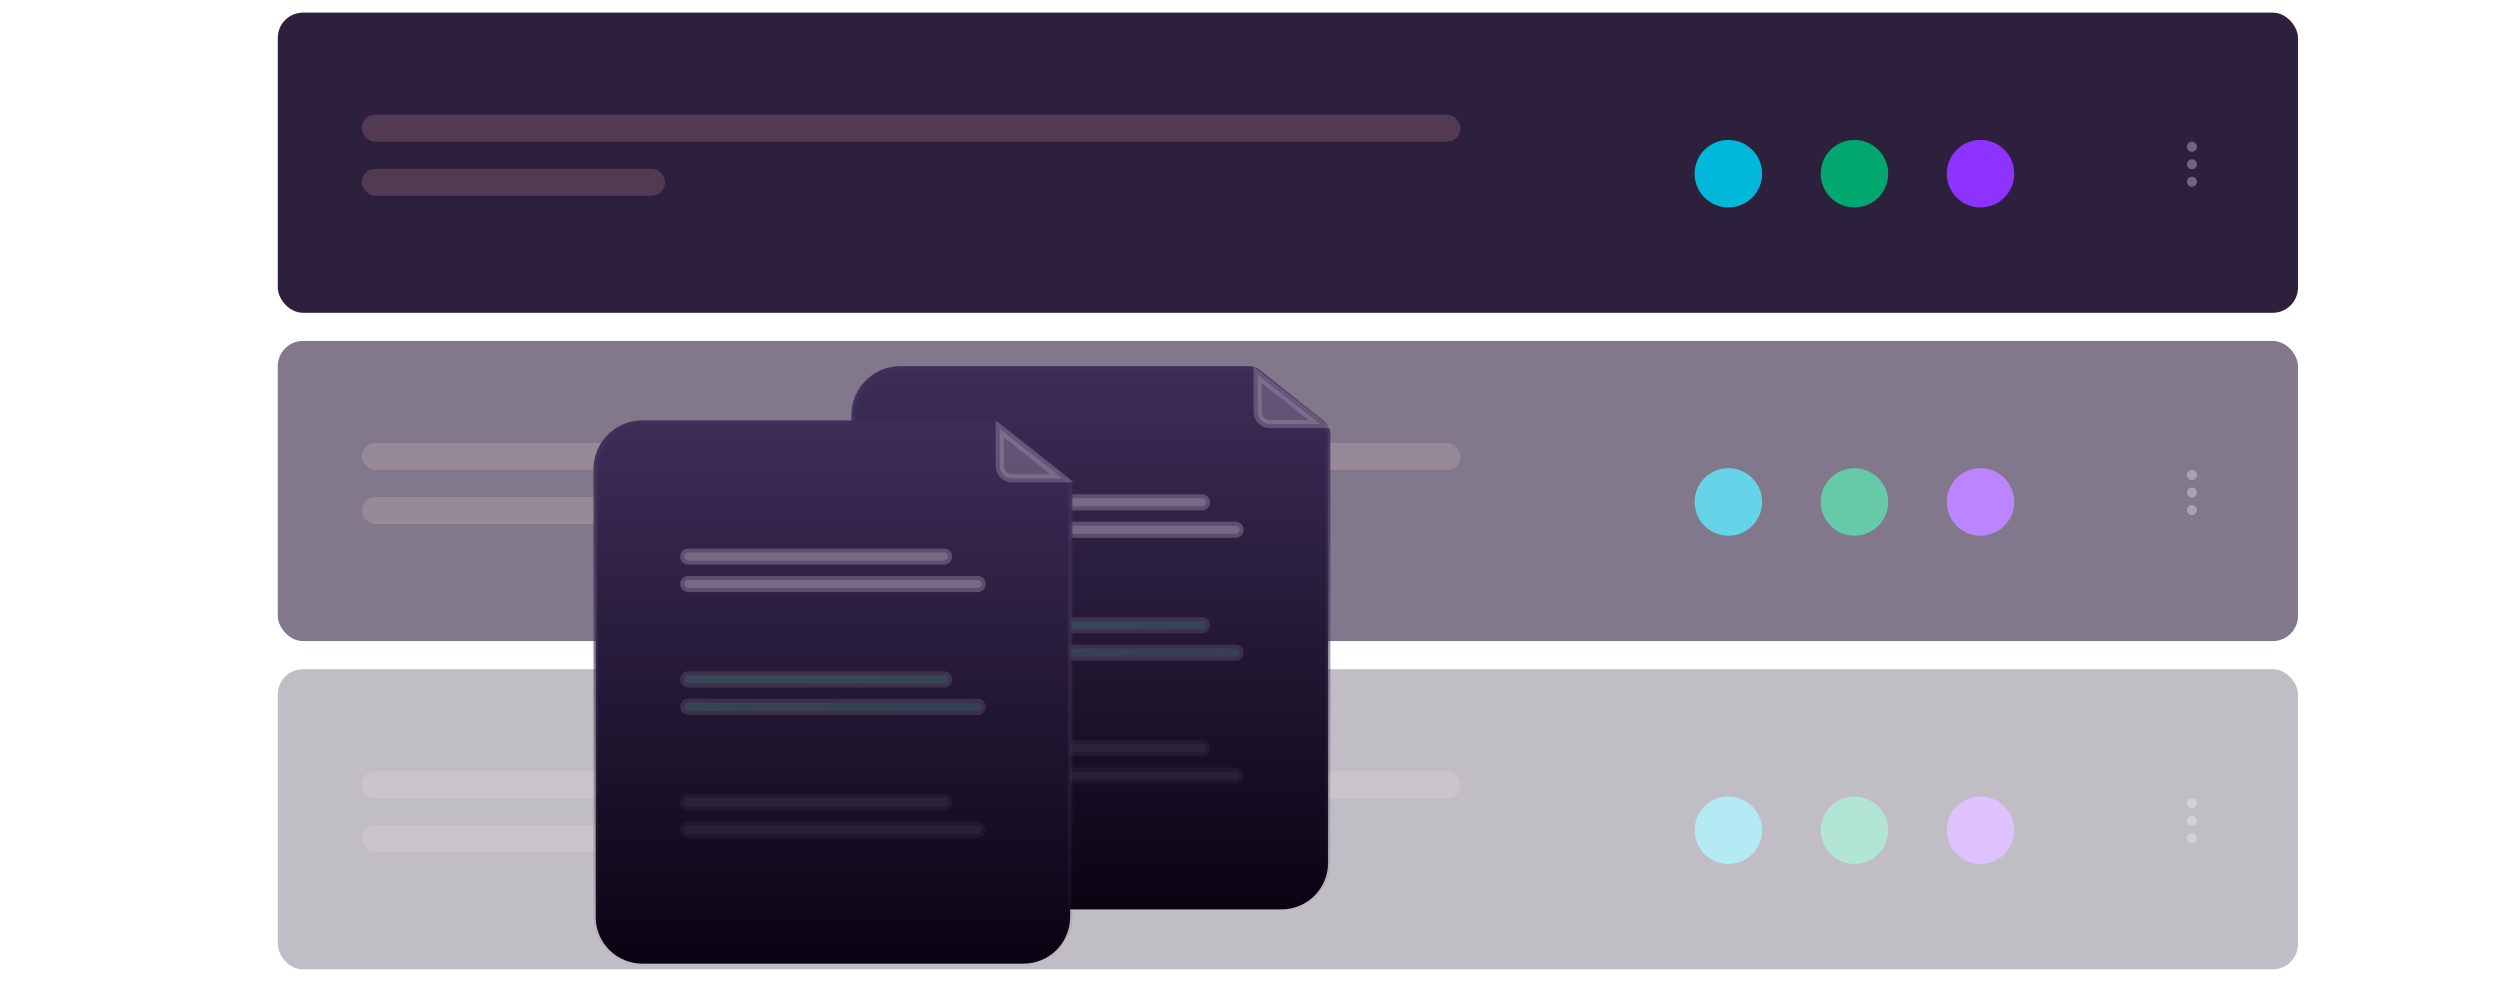
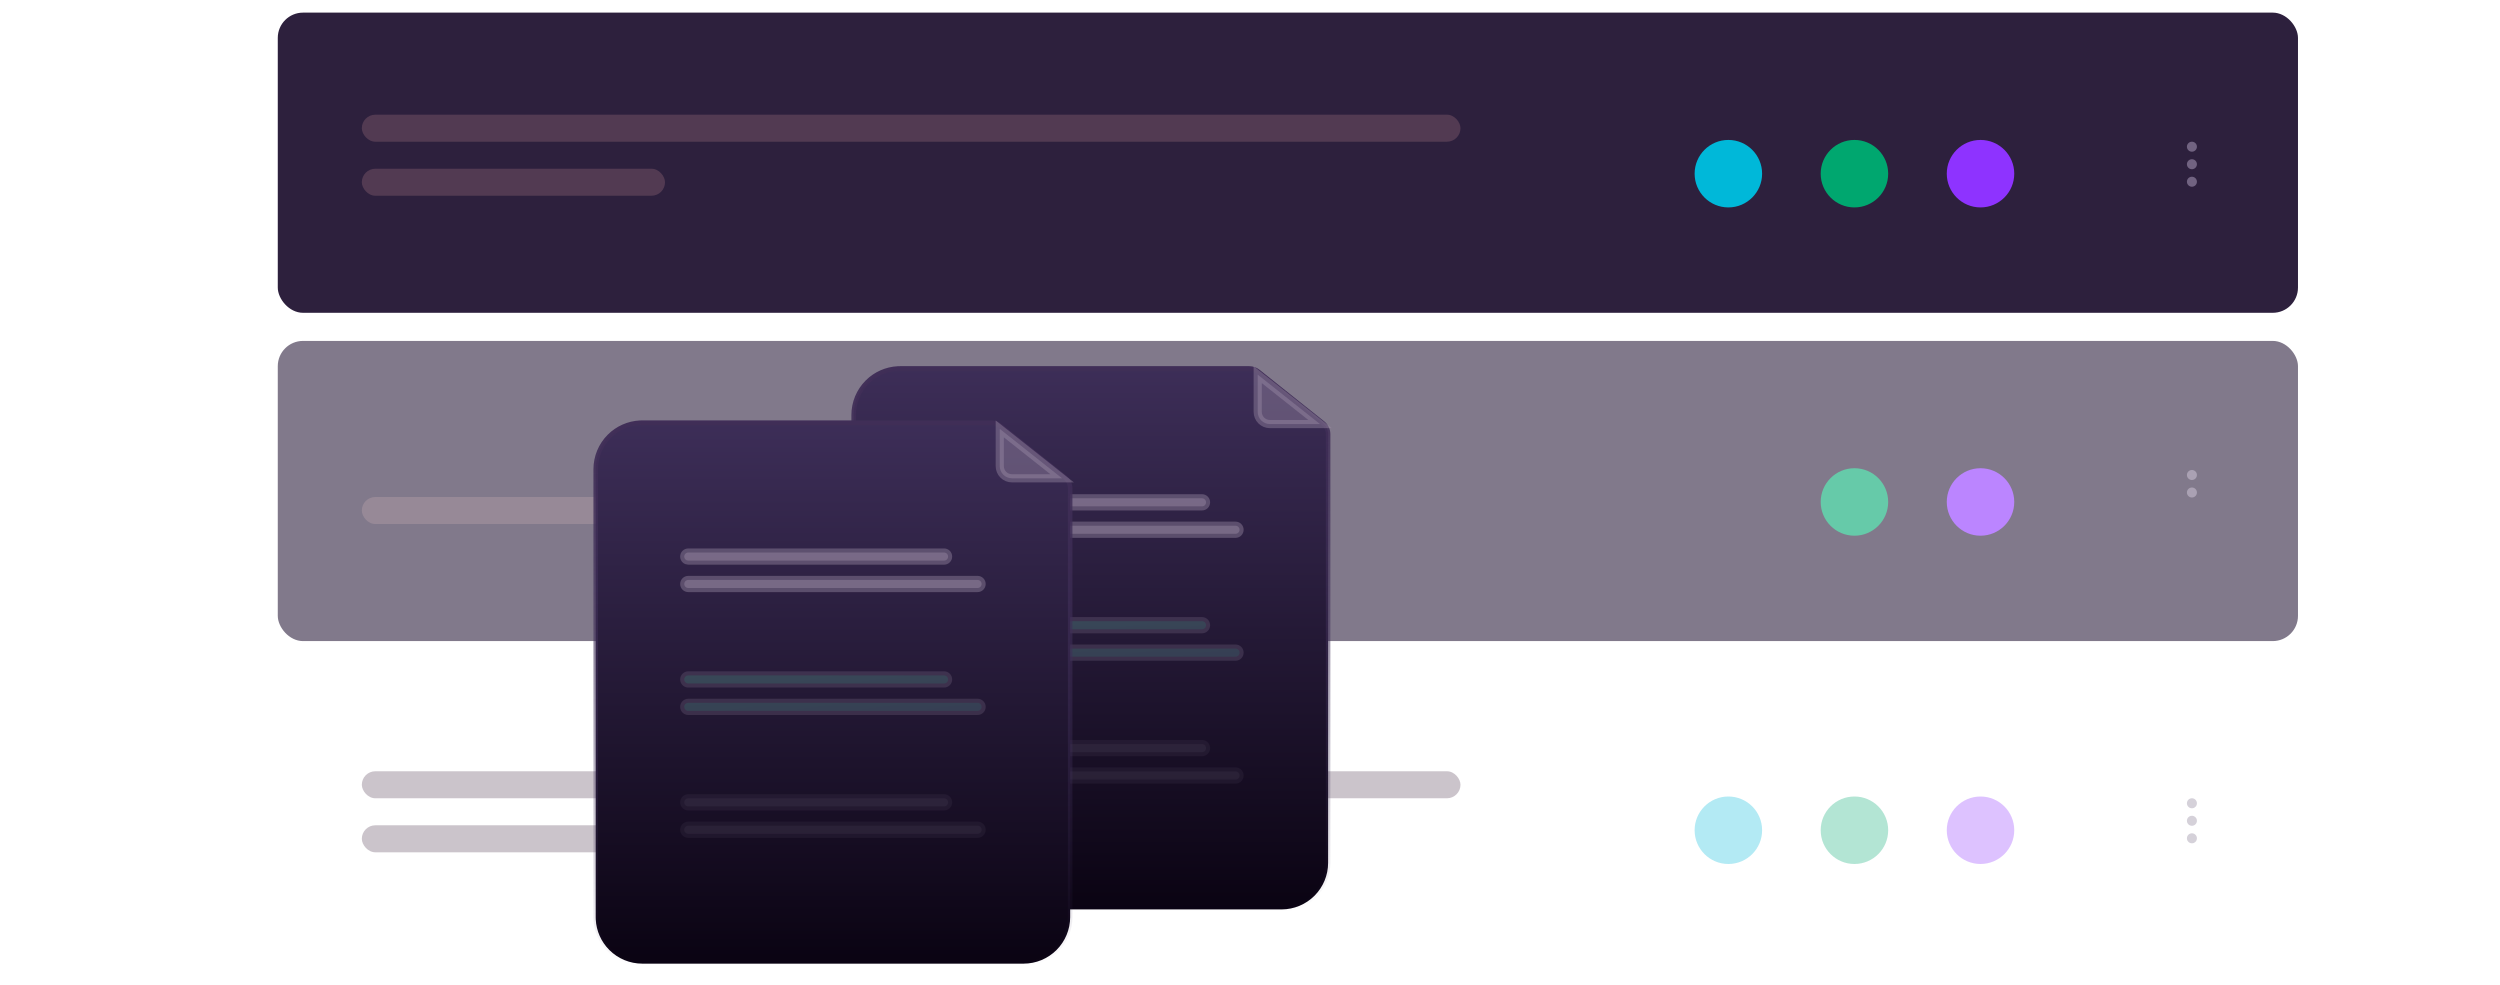
<svg xmlns="http://www.w3.org/2000/svg" width="396" height="156" viewBox="0 0 396 156" fill="none">
  <rect x="44" y="2" width="320" height="47.548" rx="4" fill="#2D203D" />
  <path d="M347.2 26.805C347.637 26.805 347.992 26.45 347.992 26.012C347.992 25.575 347.637 25.22 347.2 25.22C346.762 25.22 346.407 25.575 346.407 26.012C346.407 26.45 346.762 26.805 347.2 26.805Z" fill="#716381" />
  <path d="M347.2 24.031C347.637 24.031 347.992 23.676 347.992 23.239C347.992 22.801 347.637 22.446 347.2 22.446C346.762 22.446 346.407 22.801 346.407 23.239C346.407 23.676 346.762 24.031 347.2 24.031Z" fill="#716381" />
  <path d="M347.2 29.578C347.637 29.578 347.992 29.224 347.992 28.786C347.992 28.348 347.637 27.994 347.2 27.994C346.762 27.994 346.407 28.348 346.407 28.786C346.407 29.224 346.762 29.578 347.2 29.578Z" fill="#716381" />
  <rect x="57.313" y="18.167" width="174.027" height="4.279" rx="2.14" fill="#523A52" />
  <rect x="57.313" y="26.726" width="48.024" height="4.279" rx="2.14" fill="#523A52" />
  <circle cx="273.773" cy="27.511" r="5.345" fill="#00B8D9" />
  <circle cx="293.743" cy="27.511" r="5.345" fill="#00A76F" />
  <circle cx="313.713" cy="27.511" r="5.345" fill="#8E33FF" />
  <g opacity="0.6">
    <rect x="44" y="54.001" width="320" height="47.548" rx="4" fill="#2D203D" />
    <path d="M347.2 78.805C347.637 78.805 347.992 78.45 347.992 78.012C347.992 77.575 347.637 77.22 347.2 77.22C346.762 77.22 346.407 77.575 346.407 78.012C346.407 78.45 346.762 78.805 347.2 78.805Z" fill="#716381" />
    <path d="M347.2 76.031C347.637 76.031 347.992 75.676 347.992 75.239C347.992 74.801 347.637 74.446 347.2 74.446C346.762 74.446 346.407 74.801 346.407 75.239C346.407 75.676 346.762 76.031 347.2 76.031Z" fill="#716381" />
-     <path d="M347.2 81.579C347.637 81.579 347.992 81.224 347.992 80.786C347.992 80.348 347.637 79.994 347.2 79.994C346.762 79.994 346.407 80.348 346.407 80.786C346.407 81.224 346.762 81.579 347.2 81.579Z" fill="#716381" />
-     <rect x="57.313" y="70.167" width="174.027" height="4.279" rx="2.14" fill="#523A52" />
    <rect x="57.313" y="78.726" width="48.024" height="4.279" rx="2.14" fill="#523A52" />
-     <circle cx="273.773" cy="79.511" r="5.345" fill="#00B8D9" />
    <circle cx="293.743" cy="79.511" r="5.345" fill="#00A76F" />
    <circle cx="313.713" cy="79.511" r="5.345" fill="#8E33FF" />
  </g>
  <g opacity="0.3">
-     <rect x="44" y="106" width="320" height="47.548" rx="4" fill="#2D203D" />
    <path d="M347.2 130.805C347.637 130.805 347.992 130.45 347.992 130.012C347.992 129.575 347.637 129.22 347.2 129.22C346.762 129.22 346.407 129.575 346.407 130.012C346.407 130.45 346.762 130.805 347.2 130.805Z" fill="#716381" />
    <path d="M347.2 128.031C347.637 128.031 347.992 127.676 347.992 127.239C347.992 126.801 347.637 126.446 347.2 126.446C346.762 126.446 346.407 126.801 346.407 127.239C346.407 127.676 346.762 128.031 347.2 128.031Z" fill="#716381" />
    <path d="M347.2 133.579C347.637 133.579 347.992 133.224 347.992 132.786C347.992 132.348 347.637 131.994 347.2 131.994C346.762 131.994 346.407 132.348 346.407 132.786C346.407 133.224 346.762 133.579 347.2 133.579Z" fill="#716381" />
    <rect x="57.313" y="122.167" width="174.027" height="4.279" rx="2.14" fill="#523A52" />
    <rect x="57.313" y="130.726" width="48.024" height="4.279" rx="2.14" fill="#523A52" />
    <circle cx="273.773" cy="131.511" r="5.345" fill="#00B8D9" />
    <circle cx="293.743" cy="131.511" r="5.345" fill="#00A76F" />
    <circle cx="313.713" cy="131.511" r="5.345" fill="#8E33FF" />
  </g>
  <path d="M197.889 58.358C198.394 58.358 198.885 58.53 199.28 58.845L209.532 67.017C210.063 67.44 210.373 68.082 210.373 68.762V136.682C210.371 138.635 209.593 140.508 208.212 141.89C206.83 143.271 204.957 144.049 203.003 144.051H142.588C140.634 144.049 138.76 143.271 137.378 141.89C136.083 140.594 135.319 138.867 135.227 137.047L135.218 136.681V65.728C135.22 63.775 135.997 61.901 137.378 60.52C138.673 59.224 140.401 58.459 142.222 58.367L142.588 58.358H197.889Z" fill="url(#paint0_linear_106_419)" stroke="url(#paint1_linear_106_419)" stroke-width="0.716" />
  <path opacity="0.2" d="M149.884 102.736H195.706C195.79 102.736 195.873 102.752 195.95 102.784C196.028 102.816 196.098 102.864 196.157 102.923C196.217 102.982 196.264 103.053 196.296 103.131C196.328 103.208 196.345 103.291 196.345 103.375C196.345 103.459 196.328 103.543 196.296 103.62C196.264 103.698 196.216 103.768 196.157 103.827C196.098 103.886 196.028 103.934 195.95 103.966C195.873 103.998 195.79 104.015 195.706 104.015H149.884C149.8 104.015 149.717 103.998 149.64 103.966C149.562 103.934 149.491 103.887 149.432 103.827C149.373 103.768 149.326 103.697 149.294 103.62C149.262 103.543 149.245 103.459 149.245 103.375C149.245 103.291 149.262 103.208 149.294 103.131C149.326 103.053 149.372 102.982 149.432 102.923C149.491 102.863 149.562 102.816 149.64 102.784C149.717 102.752 149.8 102.736 149.884 102.736ZM149.883 98.393H190.397C190.567 98.393 190.73 98.46 190.85 98.58C190.969 98.7 191.036 98.863 191.036 99.032C191.036 99.202 190.969 99.365 190.85 99.484C190.73 99.604 190.567 99.671 190.397 99.671H149.883C149.799 99.671 149.716 99.655 149.639 99.623C149.561 99.591 149.49 99.544 149.431 99.484C149.371 99.425 149.324 99.354 149.292 99.276C149.26 99.199 149.243 99.116 149.243 99.032C149.243 98.948 149.26 98.865 149.292 98.787C149.324 98.71 149.371 98.639 149.431 98.58C149.49 98.521 149.561 98.474 149.639 98.441C149.716 98.409 149.799 98.392 149.883 98.393Z" fill="url(#paint2_linear_106_419)" stroke="#A191AB" stroke-width="1.295" />
  <path opacity="0.08" d="M149.883 122.202H195.705C195.875 122.202 196.037 122.268 196.157 122.388C196.277 122.508 196.345 122.671 196.345 122.84C196.345 123.01 196.277 123.173 196.157 123.292C196.037 123.412 195.875 123.48 195.705 123.48H149.883C149.799 123.48 149.716 123.463 149.639 123.431C149.561 123.399 149.49 123.352 149.431 123.292C149.371 123.233 149.324 123.163 149.292 123.085C149.26 123.008 149.243 122.924 149.243 122.84C149.243 122.756 149.26 122.673 149.292 122.595C149.324 122.518 149.371 122.447 149.431 122.388C149.49 122.329 149.561 122.282 149.639 122.25C149.716 122.218 149.799 122.202 149.883 122.202ZM149.884 117.858H190.397C190.567 117.858 190.73 117.926 190.85 118.045C190.969 118.165 191.036 118.328 191.036 118.498C191.036 118.667 190.969 118.83 190.85 118.95C190.73 119.07 190.567 119.136 190.397 119.136H149.884C149.714 119.136 149.551 119.07 149.432 118.95C149.312 118.83 149.245 118.667 149.245 118.498C149.245 118.328 149.312 118.165 149.432 118.045C149.551 117.926 149.714 117.858 149.884 117.858Z" fill="#A191AB" stroke="#A191AB" stroke-width="1.295" />
  <path opacity="0.4" d="M149.884 83.273H195.706C195.79 83.273 195.873 83.289 195.95 83.321C196.028 83.353 196.098 83.4 196.157 83.46C196.217 83.519 196.264 83.59 196.296 83.668C196.328 83.745 196.345 83.828 196.345 83.912C196.345 83.996 196.328 84.079 196.296 84.157C196.264 84.234 196.217 84.305 196.157 84.364C196.098 84.423 196.028 84.47 195.95 84.502C195.873 84.534 195.79 84.551 195.706 84.551H149.884C149.8 84.551 149.717 84.534 149.64 84.502C149.562 84.47 149.491 84.423 149.432 84.364C149.373 84.305 149.326 84.234 149.294 84.157C149.262 84.079 149.245 83.996 149.245 83.912C149.245 83.828 149.262 83.745 149.294 83.668C149.326 83.59 149.372 83.519 149.432 83.46C149.491 83.4 149.562 83.353 149.64 83.321C149.717 83.289 149.8 83.273 149.884 83.273ZM149.883 78.929H190.397C190.567 78.929 190.73 78.997 190.85 79.117C190.969 79.237 191.036 79.399 191.036 79.569C191.036 79.738 190.969 79.901 190.85 80.021C190.73 80.141 190.567 80.207 190.397 80.207H149.883C149.799 80.208 149.716 80.192 149.639 80.16C149.561 80.128 149.49 80.08 149.431 80.021C149.371 79.962 149.324 79.891 149.292 79.814C149.26 79.736 149.243 79.653 149.243 79.569C149.243 79.485 149.26 79.401 149.292 79.324C149.324 79.246 149.371 79.176 149.431 79.117C149.49 79.057 149.561 79.01 149.639 78.978C149.716 78.946 149.799 78.929 149.883 78.929ZM209.101 67.172H201.147C200.895 67.172 200.645 67.123 200.411 67.026C200.177 66.929 199.965 66.787 199.786 66.608C199.607 66.429 199.465 66.217 199.368 65.983C199.271 65.749 199.222 65.499 199.222 65.246V59.346L209.101 67.172Z" fill="#A191AB" stroke="#A191AB" stroke-width="1.295" />
  <path d="M157.03 66.949C157.535 66.949 158.026 67.121 158.421 67.436L168.673 75.607C169.204 76.031 169.514 76.673 169.514 77.353V145.272C169.512 147.226 168.734 149.099 167.353 150.48C165.971 151.862 164.098 152.639 162.144 152.642H101.729C99.775 152.639 97.9 151.862 96.519 150.48C95.224 149.185 94.46 147.458 94.367 145.638L94.359 145.271V74.319C94.361 72.366 95.137 70.492 96.519 69.11C97.814 67.815 99.542 67.05 101.363 66.958L101.729 66.949H157.03Z" fill="url(#paint3_linear_106_419)" stroke="url(#paint4_linear_106_419)" stroke-width="0.716" />
  <path opacity="0.2" d="M109.025 111.327H154.847C154.931 111.327 155.014 111.343 155.091 111.375C155.169 111.407 155.239 111.454 155.298 111.514C155.358 111.573 155.405 111.644 155.437 111.722C155.469 111.799 155.486 111.882 155.486 111.966C155.486 112.05 155.469 112.133 155.437 112.211C155.405 112.288 155.358 112.359 155.298 112.418C155.239 112.477 155.169 112.525 155.091 112.557C155.014 112.589 154.931 112.605 154.847 112.605H109.025C108.941 112.605 108.858 112.589 108.781 112.557C108.703 112.525 108.632 112.477 108.573 112.418C108.514 112.359 108.467 112.288 108.435 112.211C108.403 112.133 108.386 112.05 108.386 111.966C108.386 111.882 108.403 111.799 108.435 111.722C108.467 111.644 108.513 111.573 108.573 111.514C108.632 111.454 108.703 111.407 108.781 111.375C108.858 111.343 108.941 111.327 109.025 111.327ZM109.024 106.983H149.539C149.708 106.983 149.871 107.051 149.991 107.171C150.11 107.291 150.177 107.454 150.177 107.623C150.177 107.792 150.111 107.955 149.991 108.075C149.871 108.195 149.708 108.262 149.539 108.262H109.024C108.94 108.262 108.857 108.246 108.78 108.214C108.702 108.182 108.631 108.135 108.572 108.075C108.512 108.016 108.465 107.945 108.433 107.867C108.401 107.79 108.384 107.707 108.384 107.623C108.384 107.539 108.401 107.456 108.433 107.378C108.465 107.3 108.512 107.23 108.572 107.171C108.631 107.112 108.702 107.064 108.78 107.032C108.857 107 108.94 106.983 109.024 106.983Z" fill="url(#paint5_linear_106_419)" stroke="#A191AB" stroke-width="1.295" />
  <path opacity="0.08" d="M109.024 130.792H154.846C155.016 130.792 155.178 130.859 155.298 130.979C155.418 131.099 155.486 131.262 155.486 131.431C155.486 131.601 155.418 131.763 155.298 131.883C155.178 132.003 155.016 132.071 154.846 132.071H109.024C108.94 132.071 108.857 132.054 108.78 132.022C108.702 131.99 108.631 131.943 108.572 131.883C108.512 131.824 108.465 131.754 108.433 131.676C108.401 131.599 108.384 131.515 108.384 131.431C108.384 131.347 108.401 131.264 108.433 131.186C108.465 131.109 108.512 131.038 108.572 130.979C108.631 130.92 108.702 130.872 108.78 130.84C108.857 130.808 108.94 130.792 109.024 130.792ZM109.025 126.449H149.539C149.708 126.449 149.871 126.516 149.991 126.636C150.11 126.756 150.177 126.919 150.177 127.088C150.177 127.258 150.111 127.421 149.991 127.541C149.871 127.66 149.708 127.727 149.539 127.727H109.025C108.855 127.727 108.693 127.66 108.573 127.541C108.453 127.421 108.386 127.258 108.386 127.088C108.386 126.919 108.453 126.756 108.573 126.636C108.693 126.516 108.855 126.449 109.025 126.449Z" fill="#A191AB" stroke="#A191AB" stroke-width="1.295" />
  <path opacity="0.4" d="M109.025 91.864H154.847C154.931 91.864 155.014 91.88 155.091 91.912C155.169 91.944 155.239 91.991 155.298 92.05C155.358 92.11 155.405 92.181 155.437 92.258C155.469 92.336 155.486 92.419 155.486 92.502C155.486 92.586 155.469 92.67 155.437 92.748C155.405 92.825 155.358 92.895 155.298 92.955C155.239 93.014 155.169 93.061 155.091 93.093C155.014 93.125 154.931 93.142 154.847 93.142H109.025C108.941 93.142 108.858 93.125 108.781 93.093C108.703 93.061 108.632 93.014 108.573 92.955C108.514 92.895 108.467 92.825 108.435 92.748C108.403 92.67 108.386 92.586 108.386 92.502C108.386 92.419 108.403 92.336 108.435 92.258C108.467 92.181 108.513 92.11 108.573 92.05C108.632 91.991 108.703 91.944 108.781 91.912C108.858 91.88 108.941 91.864 109.025 91.864ZM109.024 87.52H149.539C149.708 87.52 149.871 87.588 149.991 87.707C150.11 87.827 150.177 87.99 150.177 88.16C150.177 88.329 150.111 88.492 149.991 88.612C149.871 88.732 149.708 88.798 149.539 88.798H109.024C108.94 88.798 108.857 88.782 108.78 88.751C108.702 88.718 108.631 88.671 108.572 88.612C108.512 88.552 108.465 88.482 108.433 88.405C108.401 88.327 108.384 88.244 108.384 88.16C108.384 88.076 108.401 87.992 108.433 87.915C108.465 87.837 108.512 87.767 108.572 87.707C108.631 87.648 108.702 87.601 108.78 87.569C108.857 87.537 108.94 87.52 109.024 87.52ZM168.242 75.763H160.289C160.036 75.763 159.786 75.713 159.552 75.617C159.319 75.52 159.106 75.378 158.927 75.199C158.748 75.02 158.606 74.807 158.509 74.574C158.413 74.34 158.363 74.089 158.363 73.836V67.937L168.242 75.763Z" fill="#A191AB" stroke="#A191AB" stroke-width="1.295" />
  <defs>
    <linearGradient id="paint0_linear_106_419" x1="172.795" y1="58" x2="172.795" y2="144.409" gradientUnits="userSpaceOnUse">
      <stop stop-color="#3D2E58" />
      <stop offset="1" stop-color="#0A0312" />
    </linearGradient>
    <linearGradient id="paint1_linear_106_419" x1="172.795" y1="58" x2="172.795" y2="144.409" gradientUnits="userSpaceOnUse">
      <stop stop-color="#402E57" />
      <stop offset="1" stop-color="#3D2E57" stop-opacity="0" />
    </linearGradient>
    <linearGradient id="paint2_linear_106_419" x1="148.596" y1="97.745" x2="150.533" y2="111.302" gradientUnits="userSpaceOnUse">
      <stop stop-color="#00A76F" />
      <stop offset="1" stop-color="#007867" />
    </linearGradient>
    <linearGradient id="paint3_linear_106_419" x1="131.936" y1="66.591" x2="131.936" y2="153" gradientUnits="userSpaceOnUse">
      <stop stop-color="#3D2E58" />
      <stop offset="1" stop-color="#0A0312" />
    </linearGradient>
    <linearGradient id="paint4_linear_106_419" x1="131.936" y1="66.591" x2="131.936" y2="153" gradientUnits="userSpaceOnUse">
      <stop stop-color="#402E57" />
      <stop offset="1" stop-color="#3D2E57" stop-opacity="0" />
    </linearGradient>
    <linearGradient id="paint5_linear_106_419" x1="107.737" y1="106.336" x2="109.674" y2="119.893" gradientUnits="userSpaceOnUse">
      <stop stop-color="#00A76F" />
      <stop offset="1" stop-color="#007867" />
    </linearGradient>
  </defs>
</svg>